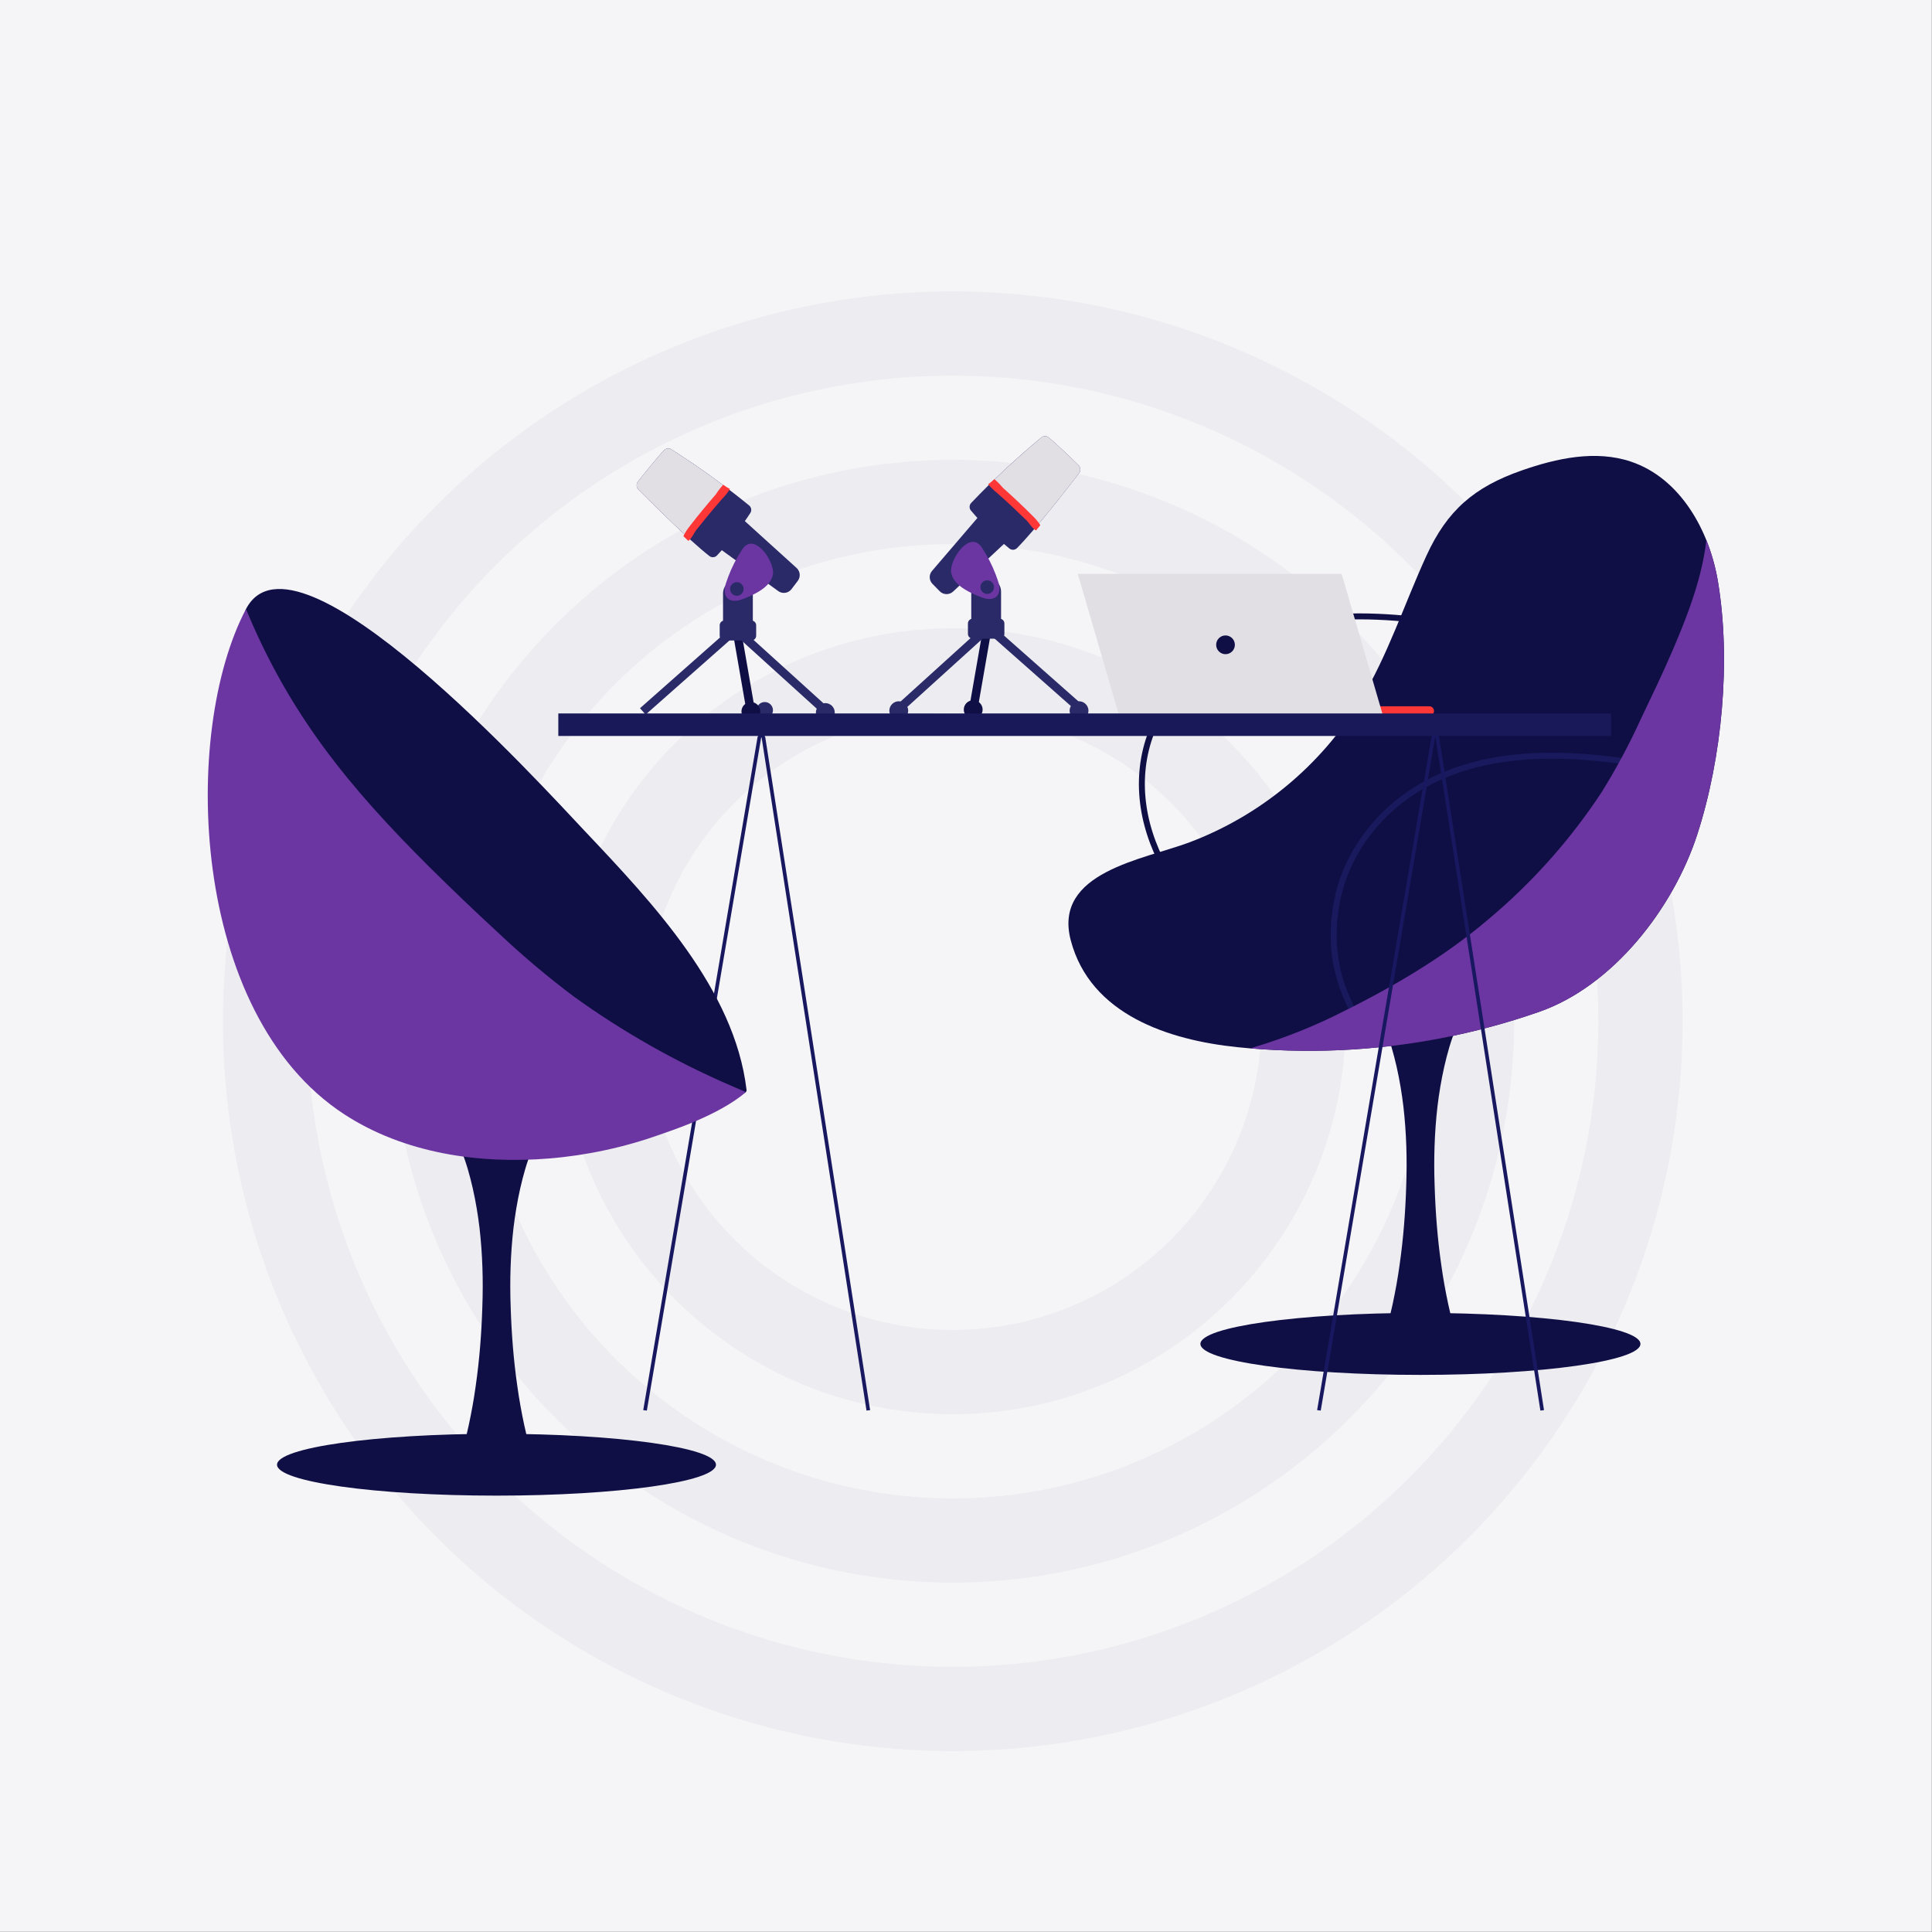
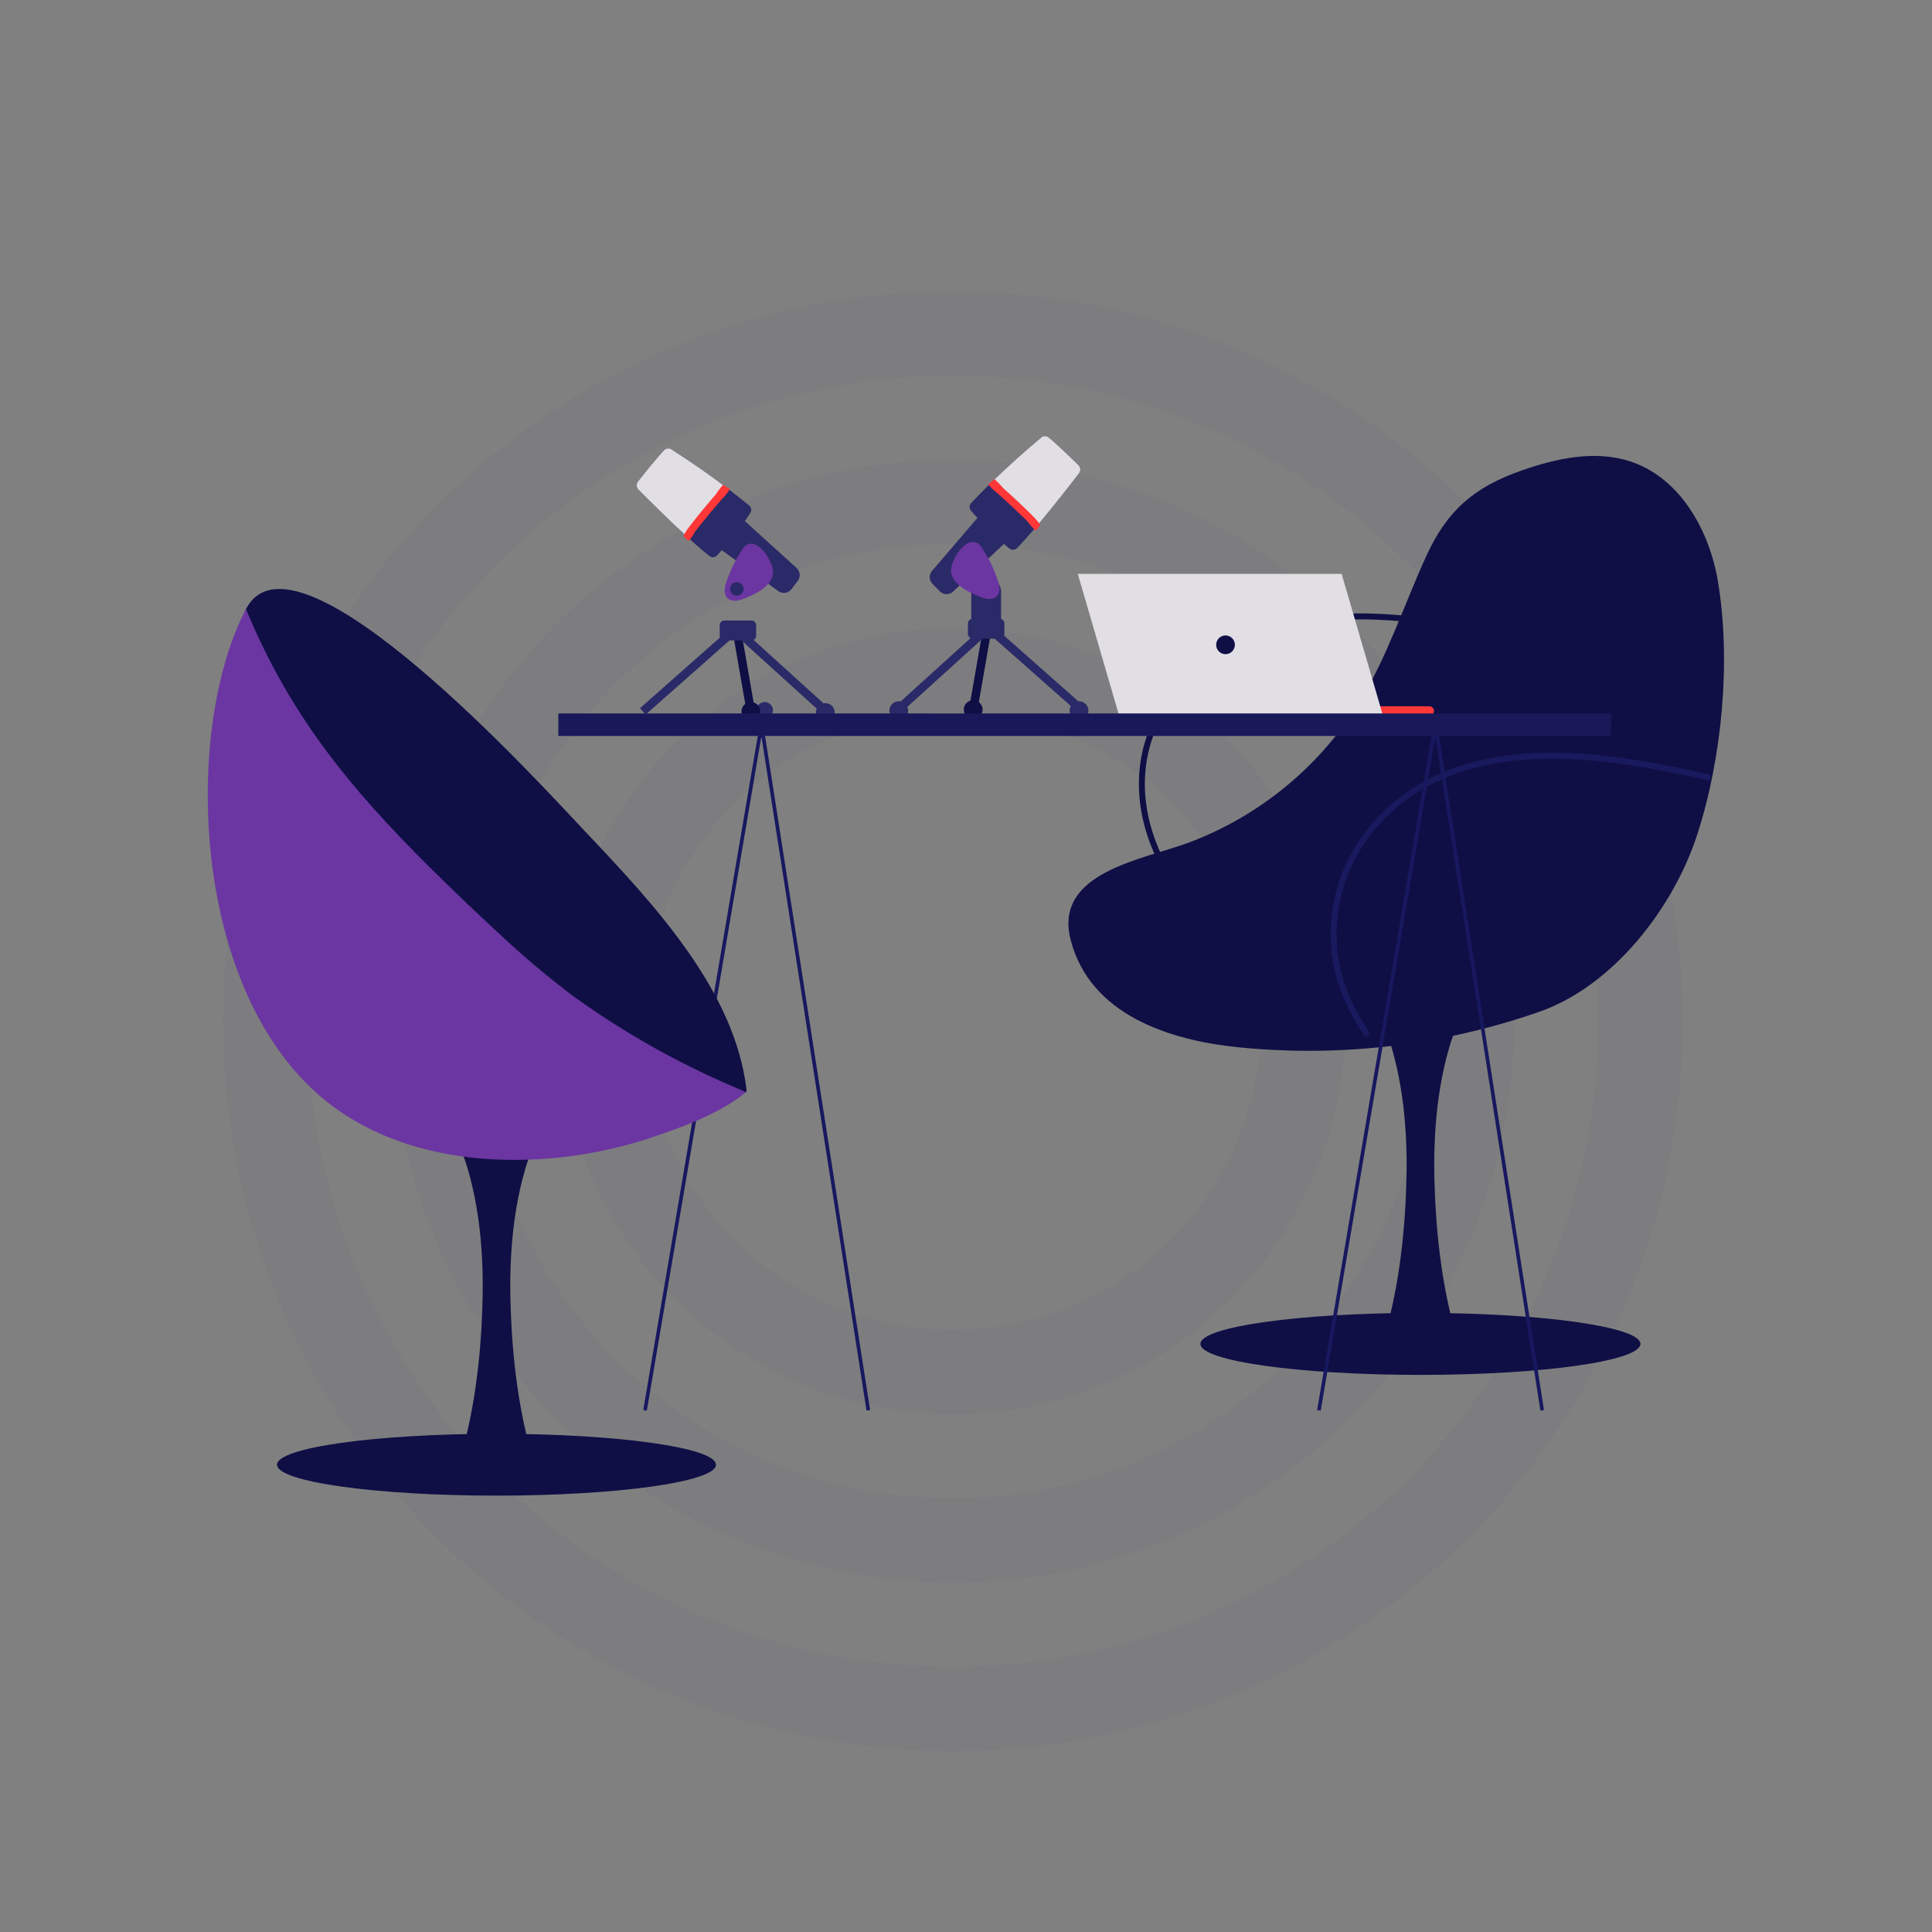
<svg xmlns="http://www.w3.org/2000/svg" width="100%" height="100%" viewBox="0 0 4725 4725" version="1.1" xml:space="preserve" style="fill-rule:evenodd;clip-rule:evenodd;">
  <rect x="0" y="0" width="4725" height="4725" fill="#808080" stroke="none" />
-   <rect x="0" y="0" width="4724.41" height="4724.41" style="fill:rgb(245,244,246);" />
  <g id="Ellipse_38" transform="matrix(8.581,0,0,8.581,1369.03,1536.51)">
    <g opacity="0.04">
      <circle cx="112" cy="112" r="112" style="fill:none;" />
      <circle cx="112" cy="112" r="100" style="fill:none;stroke:rgb(42,42,104);stroke-width:24px;" />
    </g>
  </g>
  <g id="Ellipse_39" transform="matrix(8.581,0,0,8.581,957.157,1124.64)">
    <g opacity="0.04">
      <circle cx="160" cy="160" r="160" style="fill:none;" />
      <circle cx="160" cy="160" r="148" style="fill:none;stroke:rgb(42,42,104);stroke-width:24px;" />
    </g>
  </g>
  <g id="Ellipse_40" transform="matrix(8.581,0,0,8.581,545.283,712.764)">
    <g opacity="0.04">
      <circle cx="208" cy="208" r="208" style="fill:none;" />
      <circle cx="208" cy="208" r="196" style="fill:none;stroke:rgb(42,42,104);stroke-width:24px;" />
    </g>
  </g>
  <g transform="matrix(0,-13.014,-13.014,0,1214.27,3045.43)">
    <path d="M-41.244,-41.244C-44.452,-41.244 -47.054,-22.779 -47.054,0C-47.054,22.778 -44.452,41.244 -41.244,41.244C-38.035,41.244 -35.434,22.778 -35.434,0C-35.434,-22.779 -38.035,-41.244 -41.244,-41.244" style="fill:rgb(15,15,70);fill-rule:nonzero;" />
  </g>
  <g transform="matrix(13.014,0,0,13.014,1119.9,2810.1)">
    <path d="M0,59.327C0.874,56.854 1.491,54.383 2.033,51.911C2.563,49.439 3.01,46.967 3.348,44.495C4.059,39.552 4.436,34.607 4.59,29.664C4.769,24.72 4.627,19.776 4.06,14.832C3.762,12.36 3.354,9.888 2.798,7.416C2.23,4.944 1.566,2.473 0.518,0L13.986,0C12.938,2.473 12.274,4.944 11.706,7.416C11.15,9.888 10.742,12.36 10.444,14.832C9.876,19.776 9.735,24.72 9.914,29.664C10.068,34.607 10.445,39.552 11.156,44.495C11.494,46.967 11.941,49.439 12.471,51.911C13.013,54.383 13.63,56.854 14.504,59.327L0,59.327Z" style="fill:rgb(15,15,70);fill-rule:nonzero;" />
  </g>
  <g transform="matrix(0,-13.046,-13.046,0,3473.88,2748.66)">
    <path d="M-41.244,-41.244C-44.452,-41.244 -47.054,-22.779 -47.054,0C-47.054,22.778 -44.452,41.244 -41.244,41.244C-38.035,41.244 -35.434,22.778 -35.434,0C-35.434,-22.779 -38.035,-41.244 -41.244,-41.244" style="fill:rgb(15,15,70);fill-rule:nonzero;" />
  </g>
  <g transform="matrix(13.046,0,0,13.046,3379.27,2512.75)">
    <path d="M0,59.327C0.874,56.854 1.491,54.383 2.033,51.911C2.563,49.439 3.01,46.967 3.348,44.495C4.059,39.552 4.436,34.607 4.59,29.664C4.769,24.72 4.627,19.776 4.06,14.832C3.762,12.36 3.354,9.888 2.798,7.416C2.23,4.944 1.566,2.473 0.518,0L13.986,0C12.938,2.473 12.274,4.944 11.706,7.416C11.15,9.888 10.742,12.36 10.444,14.832C9.876,19.776 9.735,24.72 9.914,29.664C10.068,34.607 10.445,39.552 11.156,44.495C11.494,46.967 11.941,49.439 12.471,51.911C13.013,54.383 13.63,56.854 14.504,59.327L0,59.327Z" style="fill:rgb(15,15,70);fill-rule:nonzero;" />
  </g>
  <g transform="matrix(14.893,0,0,12.878,2123.6,1798.4)">
    <path d="M0,128.191L-17.214,0.441C-17.247,0.021 -17.835,0 -17.897,0.416L-36.664,128.191" style="fill:none;fill-rule:nonzero;stroke:rgb(24,24,96);stroke-width:0.6px;stroke-miterlimit:10;" />
  </g>
  <g id="Path_159" transform="matrix(10.413,0,0,10.413,853.347,3227.7)">
    <path d="M274.467,-160.279C253.237,-164.879 229.289,-168.65 210.181,-160.063C197.738,-154.473 189.341,-144.063 186.981,-132.977C184.621,-121.891 188.012,-110.297 195.172,-100.561" style="fill:none;fill-rule:nonzero;stroke:rgb(15,15,70);stroke-width:1.4px;stroke-miterlimit:10;" />
  </g>
  <g id="Path_160" transform="matrix(10.413,0,0,10.413,829.303,3175.2)">
    <path d="M258.8,-61.083C266.619,-62.583 274.318,-64.652 281.835,-67.274C299.317,-73.374 313.401,-91.737 318.973,-108.89C324.826,-126.911 326.956,-149.74 323.841,-168.38C321.835,-180.387 314.962,-192.618 303.426,-196.501C295.126,-199.296 285.99,-197.314 277.726,-194.423C266.58,-190.523 260.261,-185.054 255.393,-174.444C250.176,-163.073 246.343,-151.036 239.817,-140.295C230.515,-125.089 216.409,-113.404 199.737,-107.095C188.862,-103.017 167.627,-100.109 171.843,-84.079C176.433,-66.636 194.821,-60.648 211.002,-58.979C226.952,-57.345 243.056,-58.052 258.802,-61.079" style="fill:rgb(15,15,70);fill-rule:nonzero;" />
  </g>
  <g id="Path_179" transform="matrix(10.413,0,0,10.413,916.095,3273.29)">
    <path d="M313.619,-131.7C292.389,-136.52 268.441,-140.466 249.333,-131.476C236.89,-125.622 228.493,-114.719 226.133,-103.117C223.773,-91.515 226.163,-81.356 233.323,-71.163" style="fill:none;fill-rule:nonzero;stroke:rgb(25,25,94);stroke-width:1.4px;stroke-miterlimit:10;" />
  </g>
  <g id="Group_364" transform="matrix(10.413,0,0,10.413,2612.95,1115.05)">
    <g>
      <clipPath id="_clip1">
        <path d="M106.43,3.424C95.283,7.324 88.964,12.793 84.097,23.403C78.88,34.775 75.046,46.811 68.52,57.55C59.218,72.756 45.112,84.44 28.441,90.75C17.565,94.826 -3.67,97.736 0.546,113.766C5.136,131.21 23.524,137.197 39.705,138.866C55.655,140.5 71.759,139.793 87.505,136.766C95.324,135.266 103.023,133.197 110.54,130.574C128.021,124.474 142.105,106.114 147.676,88.96C153.529,70.939 155.659,48.11 152.544,29.469C150.539,17.463 143.665,5.232 132.129,1.349C129.333,0.431 126.406,-0.023 123.464,0.003C117.736,0 111.894,1.513 106.43,3.424Z" />
      </clipPath>
      <g clip-path="url(#_clip1)">
        <g id="Path_180" transform="matrix(1,0,0,1,-167.473,199.577)">
-           <path d="M198.691,-57.374C202.017,-58.212 205.338,-59.064 208.639,-60.002C215.847,-62.011 222.863,-64.651 229.607,-67.893C242.522,-74.18 255.138,-81.404 266.107,-90.743C276.392,-99.352 285.361,-109.42 292.729,-120.628C296.143,-126.119 299.2,-131.825 301.881,-137.709C304.514,-143.239 307.187,-148.75 309.587,-154.387C313.787,-164.26 317.976,-175.351 317.57,-186.317C317.605,-186.428 317.638,-186.529 317.67,-186.649C325.163,-163.854 327.302,-138.924 321.059,-115.749C314.816,-92.574 299.694,-71.411 278.43,-60.29C263.563,-52.516 246.552,-49.88 229.809,-48.821C221.457,-48.292 199.927,-45.764 196.024,-56.069C196.598,-56.324 197.185,-56.624 197.785,-56.927C198.085,-57.077 198.385,-57.227 198.691,-57.375" style="fill:rgb(107,54,161);fill-rule:nonzero;" />
-         </g>
+           </g>
      </g>
    </g>
  </g>
  <g transform="matrix(9.942,0,0,9.942,3495.63,1750.44)">
    <path d="M0,-2.325L-74.866,-2.325C-75.627,-2.325 -76.178,-1.599 -75.974,-0.866L-75.967,-0.842C-75.828,-0.345 -75.375,0 -74.859,0L0,0C0.633,0 1.146,-0.512 1.149,-1.144L1.149,-1.167C1.153,-1.805 0.638,-2.325 0,-2.325" style="fill:rgb(255,55,55);fill-rule:nonzero;" />
  </g>
  <g transform="matrix(-9.942,0,0,9.942,2635.92,1403.52)">
    <path d="M-75.079,34.895L-10.174,34.895L0,0L-64.905,0L-75.079,34.895Z" style="fill:rgb(225,222,228);fill-rule:nonzero;" />
  </g>
  <g transform="matrix(0,-9.942,-9.942,0,2997.19,1554.08)">
    <path d="M-2.302,-2.302C-3.576,-2.302 -4.608,-1.271 -4.608,0.001C-4.608,1.272 -3.576,2.302 -2.302,2.302C-1.029,2.302 0.002,1.272 0.002,0.001C0.002,-1.271 -1.029,-2.302 -2.302,-2.302" style="fill:rgb(15,15,70);fill-rule:nonzero;" />
  </g>
  <g id="Path_183" transform="matrix(11.887,0,0,11.887,253.966,3596.19)">
    <path d="M180.914,-197.349L170.387,-185.066C169.727,-184.297 169.766,-183.136 170.476,-182.413L171.981,-180.879C172.724,-180.122 173.953,-180.097 174.727,-180.822L186.613,-191.961C187.01,-192.332 187.235,-192.852 187.235,-193.396C187.235,-193.939 187.01,-194.459 186.613,-194.83L183.749,-197.506C183.385,-197.846 182.906,-198.035 182.408,-198.035C181.835,-198.035 181.289,-197.784 180.916,-197.349" style="fill:rgb(42,42,104);fill-rule:nonzero;" />
  </g>
  <g id="Path_184" transform="matrix(11.887,0,0,11.887,267.018,3572.72)">
    <path d="M191.788,-210.555C192.211,-210.907 192.828,-210.915 193.259,-210.573C194.783,-209.362 197.947,-206.292 199.423,-204.846C199.873,-204.406 199.924,-203.691 199.541,-203.192C197.408,-200.411 190.685,-191.742 186.773,-187.786C186.357,-187.365 185.682,-187.327 185.221,-187.697C182.354,-190.06 179.705,-192.674 177.305,-195.509C176.918,-195.961 176.934,-196.64 177.342,-197.073C181.886,-201.849 186.71,-206.351 191.789,-210.555" style="fill:rgb(42,42,104);fill-rule:nonzero;" />
  </g>
  <g id="Path_185" transform="matrix(11.887,0,0,11.887,268.206,3633.4)">
    <path d="M180.818,-177.772L177.668,-159.661" style="fill:none;fill-rule:nonzero;stroke:rgb(15,15,70);stroke-width:1.75px;stroke-miterlimit:10;" />
  </g>
  <g id="Path_186" transform="matrix(11.887,0,0,11.887,267.564,3618.99)">
    <path d="M183.451,-173.668L177.321,-173.668L177.321,-182.728C177.322,-184.313 178.626,-185.617 180.211,-185.618L180.563,-185.618C182.147,-185.616 183.45,-184.312 183.451,-182.728L183.451,-173.668Z" style="fill:rgb(42,42,104);fill-rule:nonzero;" />
  </g>
  <g id="Path_187" transform="matrix(11.887,0,0,11.887,266.471,3632.44)">
    <path d="M183.245,-174.179L177.712,-174.179C177.172,-174.179 176.727,-174.624 176.727,-175.164L176.727,-177.308C176.727,-177.848 177.172,-178.293 177.712,-178.293L183.245,-178.293C183.785,-178.293 184.23,-177.848 184.23,-177.308L184.23,-175.164C184.23,-174.624 183.785,-174.179 183.245,-174.179" style="fill:rgb(42,42,104);fill-rule:nonzero;" />
  </g>
  <g id="Path_188" transform="matrix(11.887,0,0,11.887,243.6,3635.35)">
    <path d="M164.266,-159.836L182.887,-176.711L201.975,-159.836" style="fill:none;fill-rule:nonzero;stroke:rgb(42,42,104);stroke-width:1.75px;stroke-miterlimit:10;" />
  </g>
  <g id="Path_189" transform="matrix(11.887,0,0,11.887,240.759,3659.47)">
    <path d="M166.6,-161.632C166.6,-160.568 165.725,-159.693 164.661,-159.693L164.659,-159.693C163.596,-159.694 162.721,-160.569 162.72,-161.632L162.72,-161.633C162.72,-162.697 163.595,-163.572 164.659,-163.573L164.66,-163.573C165.724,-163.573 166.6,-162.697 166.6,-161.633L166.6,-161.632" style="fill:rgb(42,42,104);fill-rule:nonzero;" />
  </g>
  <g id="Path_190" transform="matrix(11.887,0,0,11.887,299.743,3659.47)">
    <path d="M198.725,-161.632C198.725,-160.568 197.85,-159.693 196.786,-159.693C195.722,-159.693 194.847,-160.568 194.847,-161.632L194.847,-161.634C194.847,-162.698 195.722,-163.573 196.786,-163.573C197.85,-163.573 198.725,-162.698 198.725,-161.634L198.725,-161.632" style="fill:rgb(42,42,104);fill-rule:nonzero;" />
  </g>
  <g id="Path_191" transform="matrix(11.887,0,0,11.887,265.116,3659.11)">
    <path d="M179.866,-161.823C179.866,-160.759 178.991,-159.884 177.927,-159.884L177.926,-159.884C176.862,-159.884 175.987,-160.759 175.986,-161.823C175.986,-162.888 176.862,-163.764 177.927,-163.764C178.991,-163.763 179.866,-162.888 179.866,-161.824L179.866,-161.823" style="fill:rgb(15,15,70);fill-rule:nonzero;" />
  </g>
  <g id="Path_192" transform="matrix(11.887,0,0,11.887,260.943,3607.31)">
    <path d="M182.925,-185.214C183.064,-184.85 183.194,-184.482 183.316,-184.114C183.536,-183.539 183.657,-182.93 183.673,-182.314C183.636,-180.243 181.849,-179.904 180.218,-180.484C179.179,-180.855 178.169,-181.304 177.198,-181.827C175.624,-182.678 174.03,-183.915 173.743,-185.681C173.331,-188.227 177.557,-194.554 180.031,-190.843C181.205,-189.082 182.176,-187.193 182.925,-185.213" style="fill:rgb(107,54,161);fill-rule:nonzero;" />
  </g>
  <g id="Path_193" transform="matrix(11.887,0,0,11.887,274.316,3572.72)">
    <path d="M198.809,-204.846C197.334,-206.293 194.169,-209.362 192.645,-210.573C192.214,-210.915 191.596,-210.908 191.174,-210.555C187.619,-207.597 184.227,-204.545 181,-201.4C184.443,-198.782 187.579,-195.783 190.348,-192.46C193.771,-196.513 197.448,-201.26 198.927,-203.189C199.31,-203.688 199.259,-204.403 198.809,-204.843" style="fill:rgb(225,222,228);fill-rule:nonzero;" />
  </g>
  <g id="Path_194" transform="matrix(11.887,0,0,11.887,273.104,3586.78)">
    <path d="M189.425,-195.654C188.437,-196.654 187.425,-197.629 186.4,-198.594C185.404,-199.531 184.395,-200.456 183.374,-201.369C182.834,-202.011 182.245,-202.611 181.613,-203.162C181.215,-202.782 180.789,-202.433 180.34,-202.116C180.879,-201.45 181.493,-200.848 182.17,-200.322C183.223,-199.389 184.262,-198.442 185.289,-197.483C186.289,-196.547 187.275,-195.597 188.259,-194.644C188.702,-194.215 189.433,-192.971 190.187,-192.602C190.466,-192.977 190.775,-193.328 191.066,-193.693C190.602,-194.412 190.05,-195.07 189.424,-195.653" style="fill:rgb(255,55,55);fill-rule:nonzero;" />
  </g>
  <g transform="matrix(14.893,0,0,12.878,3771.67,1798.4)">
    <path d="M0,128.191L-17.214,0.441C-17.246,0.021 -17.835,0 -17.896,0.416L-36.663,128.191" style="fill:none;fill-rule:nonzero;stroke:rgb(24,24,96);stroke-width:0.6px;stroke-miterlimit:10;" />
  </g>
  <g id="Path_195" transform="matrix(11.887,0,0,11.887,270.584,3619.9)">
-     <path d="M181.754,-183.729C181.754,-182.961 181.122,-182.329 180.354,-182.329C179.586,-182.329 178.954,-182.961 178.954,-183.729C178.954,-184.497 179.586,-185.129 180.354,-185.129C181.122,-185.129 181.754,-184.497 181.754,-183.729" style="fill:rgb(42,42,104);fill-rule:nonzero;" />
-   </g>
+     </g>
  <g id="Path_196" transform="matrix(11.887,0,0,11.887,294.754,3597.78)">
    <path d="M127.108,-196.668L139.1,-185.806C139.851,-185.125 139.958,-183.969 139.345,-183.161L138.045,-181.45C137.402,-180.606 136.186,-180.427 135.327,-181.05L122.135,-190.607C121.625,-190.977 121.323,-191.569 121.323,-192.199C121.323,-192.657 121.483,-193.101 121.776,-193.454L124.281,-196.468C124.654,-196.917 125.209,-197.177 125.792,-197.177C126.28,-197.177 126.751,-196.995 127.112,-196.668" style="fill:rgb(42,42,104);fill-rule:nonzero;" />
  </g>
  <g id="Path_197" transform="matrix(11.887,0,0,11.887,270.694,3576.74)">
    <path d="M115.345,-208.453C114.882,-208.75 114.267,-208.68 113.883,-208.286C112.524,-206.893 109.77,-203.451 108.489,-201.831C108.097,-201.338 108.136,-200.622 108.579,-200.174C111.045,-197.684 118.804,-189.928 123.179,-186.495C123.645,-186.131 124.318,-186.177 124.729,-186.602C127.275,-189.306 129.575,-192.232 131.6,-195.346C131.927,-195.843 131.826,-196.515 131.367,-196.894C126.258,-201.061 120.906,-204.92 115.34,-208.452" style="fill:rgb(42,42,104);fill-rule:nonzero;" />
  </g>
  <g id="Path_198" transform="matrix(11.887,0,0,11.887,270.694,3576.74)">
    <path d="M108.489,-201.83C109.77,-203.45 112.524,-206.893 113.884,-208.286C114.268,-208.68 114.881,-208.749 115.344,-208.452C119.244,-205.965 122.992,-203.365 126.589,-200.652C123.502,-197.622 120.768,-194.253 118.439,-190.608C114.534,-194.199 110.287,-198.449 108.58,-200.174C108.136,-200.621 108.097,-201.338 108.489,-201.831" style="fill:rgb(225,222,228);fill-rule:nonzero;" />
  </g>
  <g id="Path_199" transform="matrix(11.887,0,0,11.887,285.969,3588.62)">
    <path d="M117.919,-193.73C118.773,-194.846 119.655,-195.941 120.55,-197.03C121.421,-198.087 122.305,-199.132 123.203,-200.164C123.658,-200.869 124.167,-201.537 124.725,-202.164C125.17,-201.837 125.638,-201.544 126.125,-201.285C125.673,-200.557 125.139,-199.883 124.534,-199.276C123.607,-198.219 122.694,-197.149 121.796,-196.067C120.922,-195.013 120.064,-193.946 119.207,-192.878C118.821,-192.395 118.253,-191.07 117.552,-190.611C117.228,-190.947 116.878,-191.255 116.543,-191.582C116.914,-192.353 117.378,-193.075 117.925,-193.733" style="fill:rgb(255,55,55);fill-rule:nonzero;" />
  </g>
  <g id="Path_200" transform="matrix(11.887,0,0,11.887,303.051,3634)">
    <path d="M125.843,-177.446L128.993,-159.335" style="fill:none;fill-rule:nonzero;stroke:rgb(15,15,70);stroke-width:1.75px;stroke-miterlimit:10;" />
  </g>
  <g id="Path_201" transform="matrix(11.887,0,0,11.887,298.95,3619.59)">
-     <path d="M123.609,-173.342L129.739,-173.342L129.739,-182.402C129.738,-183.987 128.434,-185.29 126.849,-185.29L126.5,-185.29C124.915,-185.29 123.611,-183.987 123.61,-182.402L123.609,-173.342Z" style="fill:rgb(42,42,104);fill-rule:nonzero;" />
-   </g>
+     </g>
  <g id="Path_202" transform="matrix(11.887,0,0,11.887,297.856,3633.04)">
    <path d="M124,-173.853L129.533,-173.853C130.073,-173.853 130.518,-174.298 130.518,-174.838L130.518,-176.982C130.518,-177.522 130.073,-177.967 129.533,-177.967L124,-177.967C123.46,-177.967 123.015,-177.522 123.015,-176.982L123.015,-174.838C123.015,-174.298 123.46,-173.853 124,-173.853" style="fill:rgb(42,42,104);fill-rule:nonzero;" />
  </g>
  <g id="Path_203" transform="matrix(11.887,0,0,11.887,272.703,3635.94)">
    <path d="M147.018,-159.511L128.4,-176.386L109.312,-159.511" style="fill:none;fill-rule:nonzero;stroke:rgb(42,42,104);stroke-width:1.75px;stroke-miterlimit:10;" />
  </g>
  <g id="Path_204" transform="matrix(11.887,0,0,11.887,329.333,3660.06)">
    <path d="M140.159,-161.306C140.159,-160.242 141.034,-159.367 142.098,-159.367L142.099,-159.367C143.163,-159.367 144.038,-160.242 144.038,-161.306L144.038,-161.308C144.038,-162.372 143.163,-163.247 142.099,-163.247C141.035,-163.247 140.159,-162.371 140.159,-161.307L140.159,-161.306" style="fill:rgb(42,42,104);fill-rule:nonzero;" />
  </g>
  <g id="Path_205" transform="matrix(10.387,0,0,10.387,727.998,3412.57)">
    <path d="M108.033,-161.306C108.033,-160.242 108.908,-159.367 109.972,-159.367C111.036,-159.367 111.911,-160.242 111.911,-161.306L111.911,-161.308C111.911,-162.372 111.036,-163.247 109.972,-163.247C108.908,-163.247 108.033,-162.372 108.033,-161.308L108.033,-161.306" style="fill:rgb(42,42,104);fill-rule:nonzero;" />
  </g>
  <g id="Path_206" transform="matrix(11.887,0,0,11.887,304.976,3659.72)">
    <path d="M126.892,-161.5L126.892,-161.499C126.892,-160.435 127.768,-159.559 128.832,-159.559C129.896,-159.56 130.771,-160.435 130.771,-161.499L130.771,-161.5C130.771,-162.564 129.896,-163.439 128.832,-163.439L128.831,-163.439C127.767,-163.439 126.892,-162.564 126.892,-161.5" style="fill:rgb(15,15,70);fill-rule:nonzero;" />
  </g>
  <g id="Path_207" transform="matrix(11.887,0,0,11.887,299.485,3607.9)">
    <path d="M124.647,-184.889C124.508,-184.525 124.379,-184.157 124.256,-183.789C124.036,-183.213 123.916,-182.605 123.899,-181.989C123.936,-179.918 125.723,-179.577 127.355,-180.159C128.394,-180.53 129.403,-180.979 130.374,-181.502C131.948,-182.353 133.543,-183.59 133.829,-185.356C134.241,-187.9 130.016,-194.229 127.541,-190.518C126.367,-188.756 125.396,-186.868 124.647,-184.888" style="fill:rgb(107,54,161);fill-rule:nonzero;" />
  </g>
  <g id="Path_208" transform="matrix(11.887,0,0,11.887,301.244,3620.49)">
    <path d="M124.859,-183.4C124.859,-182.634 125.488,-182.003 126.254,-182C127.022,-182 127.654,-182.632 127.654,-183.4C127.654,-184.168 127.022,-184.8 126.254,-184.8C125.488,-184.797 124.859,-184.166 124.859,-183.4" style="fill:rgb(42,42,104);fill-rule:nonzero;" />
  </g>
  <g id="Path_209" transform="matrix(10.387,0,0,10.387,508.316,3432.97)">
    <path d="M88.759,-134.824C104.981,-117.668 124.013,-97.439 126.824,-73.996C127.103,-72.866 124.923,-73.033 124.288,-72.058C123.466,-71.334 122.395,-70.954 121.3,-71C91.682,-68.69 61.765,-81.446 41.064,-102.755C29.479,-114.864 20.502,-129.222 14.688,-144.939C11.688,-152.878 6.988,-183.281 8.98,-187.101C20.68,-209.542 78.788,-145.369 88.758,-134.824" style="fill:rgb(15,15,70);fill-rule:nonzero;" />
  </g>
  <g id="Path_225" transform="matrix(10.387,0,0,10.387,496.474,3439.54)">
    <path d="M124.118,-75.6C111.148,-81.216 98.82,-88.213 87.348,-96.469C81.216,-101.074 75.346,-106.017 69.765,-111.275C64.165,-116.427 58.665,-121.683 53.265,-127.042C34.313,-145.9 20.351,-162.955 10.12,-187.734C-5.174,-158.747 -3.147,-92.519 33.238,-68.789C47.338,-59.589 64.955,-57.022 81.476,-58.369C90.395,-59.103 99.181,-60.996 107.611,-64C110.331,-64.969 121.379,-68.507 127.834,-73.993C126.593,-74.524 125.352,-75.056 124.118,-75.605" style="fill:rgb(107,54,161);fill-rule:nonzero;" />
  </g>
  <g id="Path_231" transform="matrix(9.547,0,0,11.887,578.228,3663.45)">
    <path d="M351.721,-161.4L82.455,-161.4L82.455,-156.774L351.721,-156.774C351.865,-156.774 352.005,-156.774 352.147,-156.78L352.147,-161.4C352.005,-161.4 351.865,-161.407 351.721,-161.407" style="fill:rgb(25,25,90);fill-rule:nonzero;" />
  </g>
</svg>